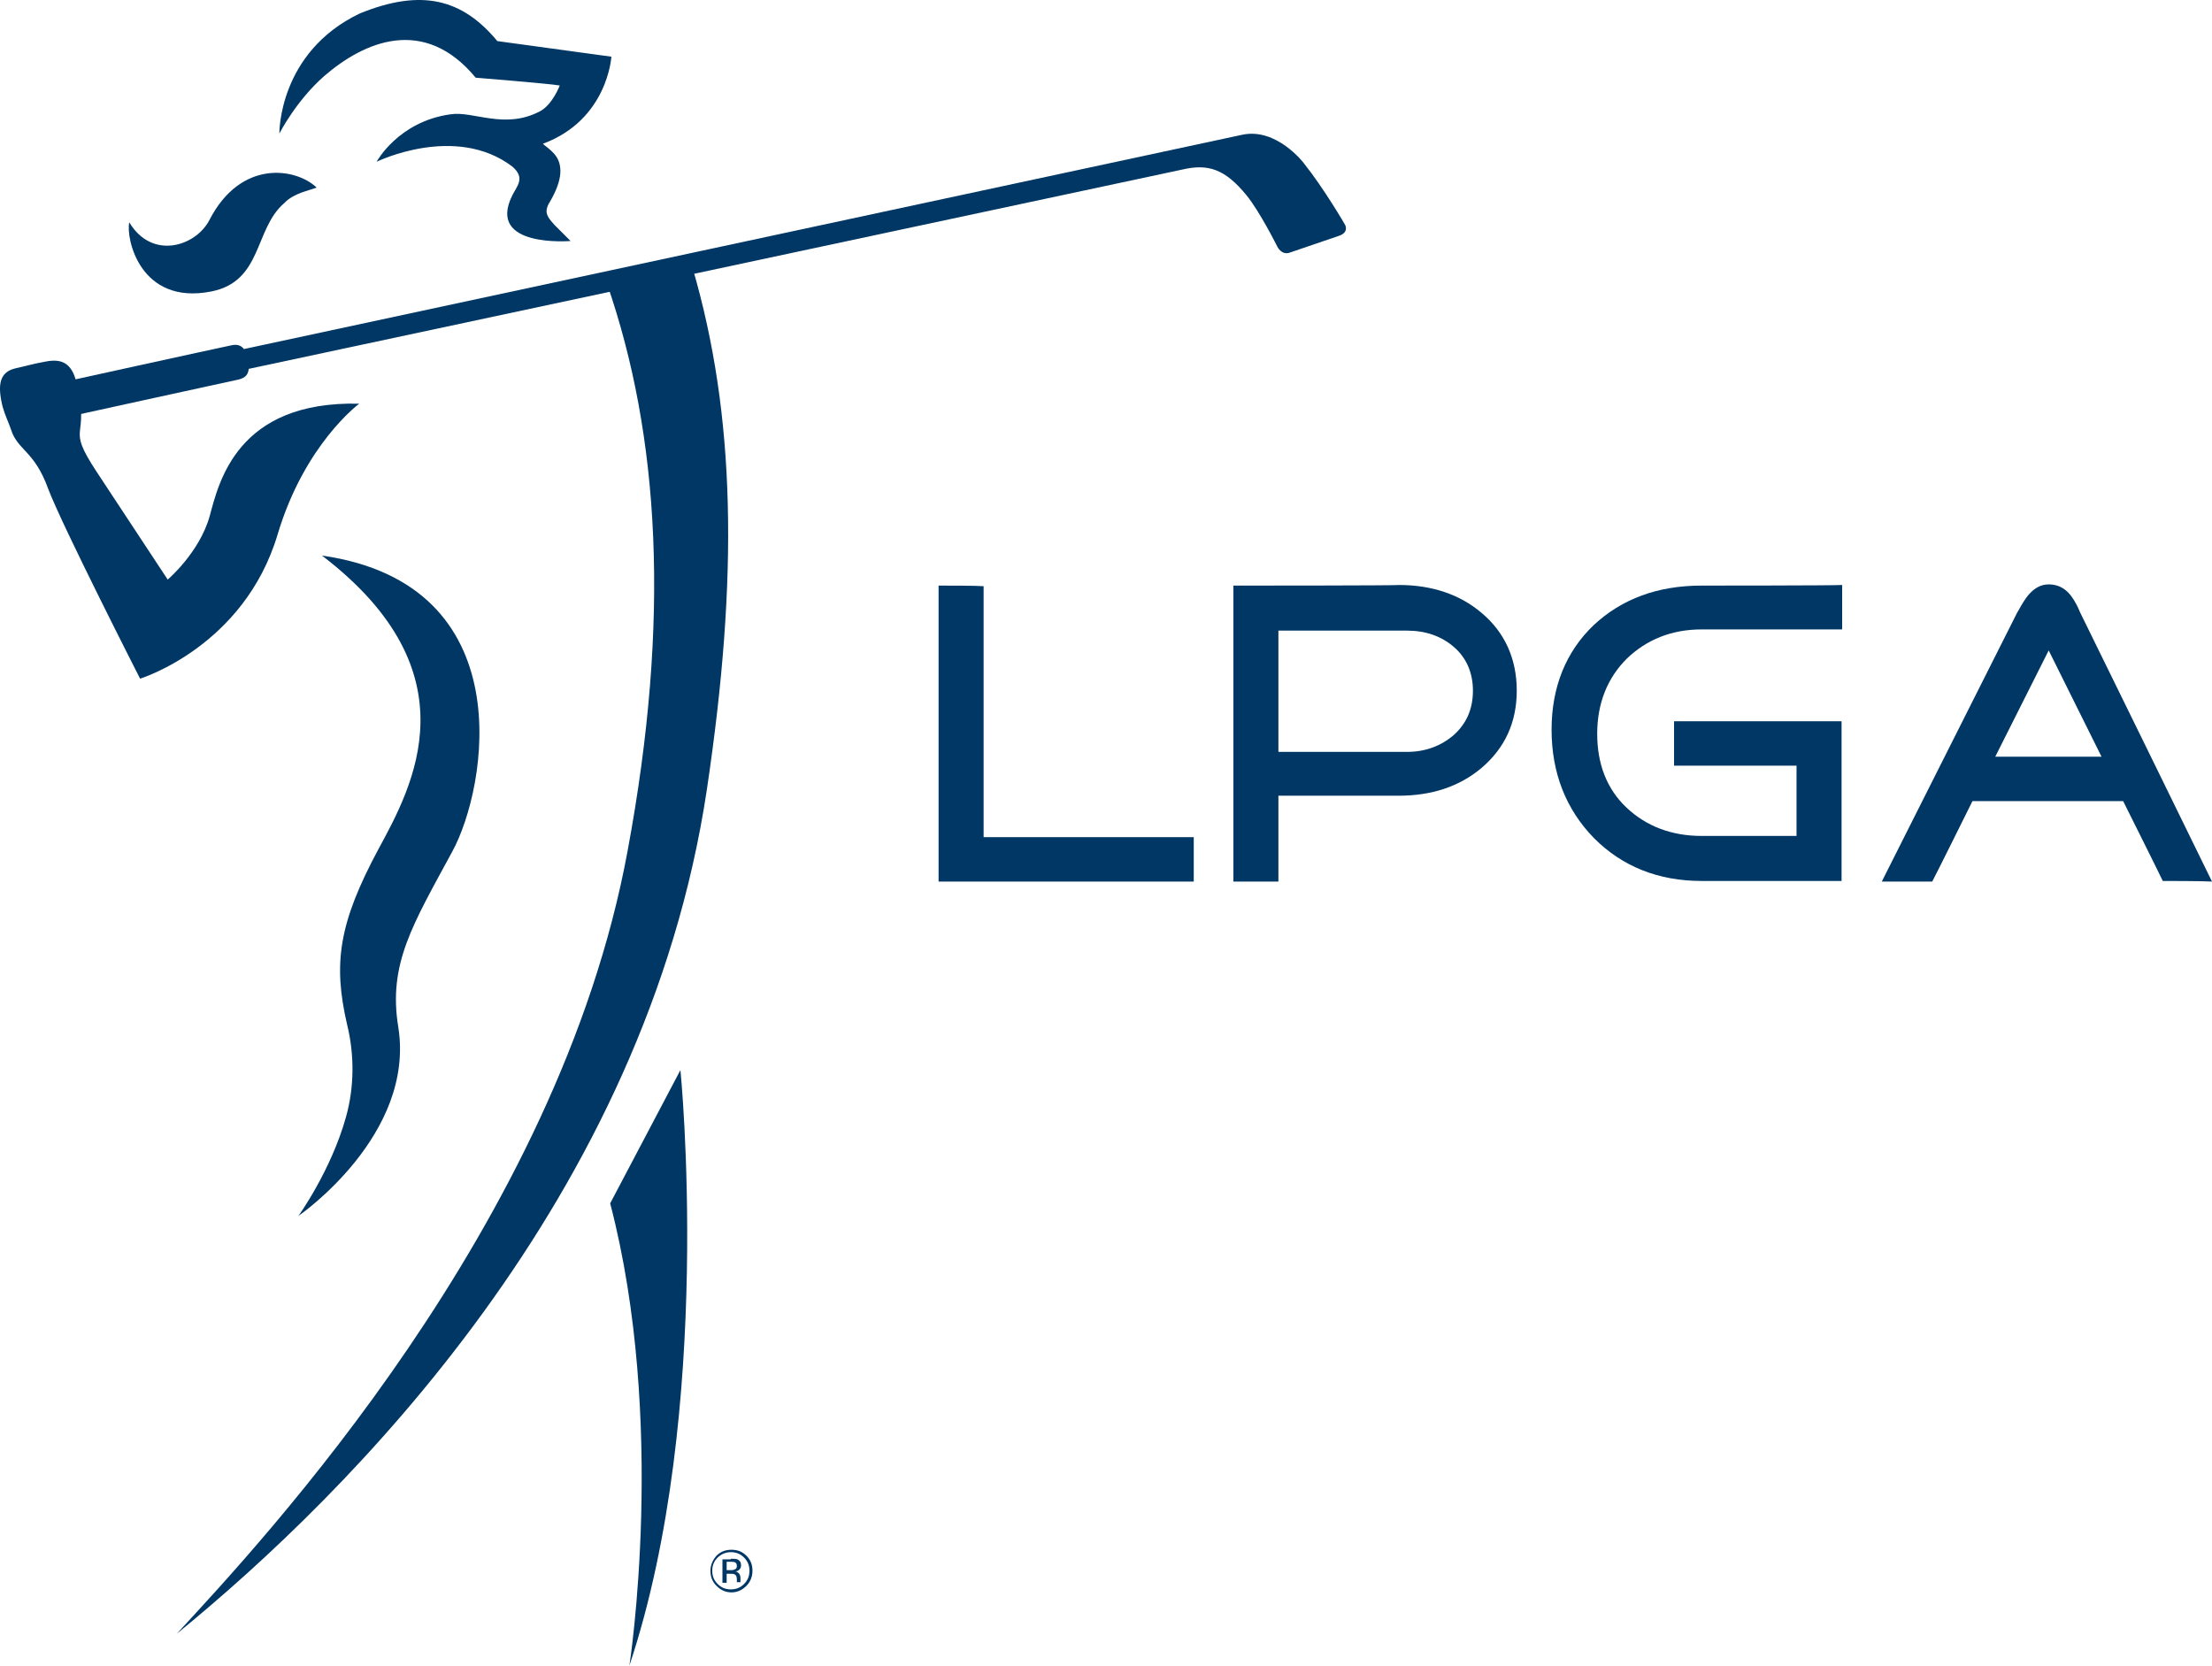
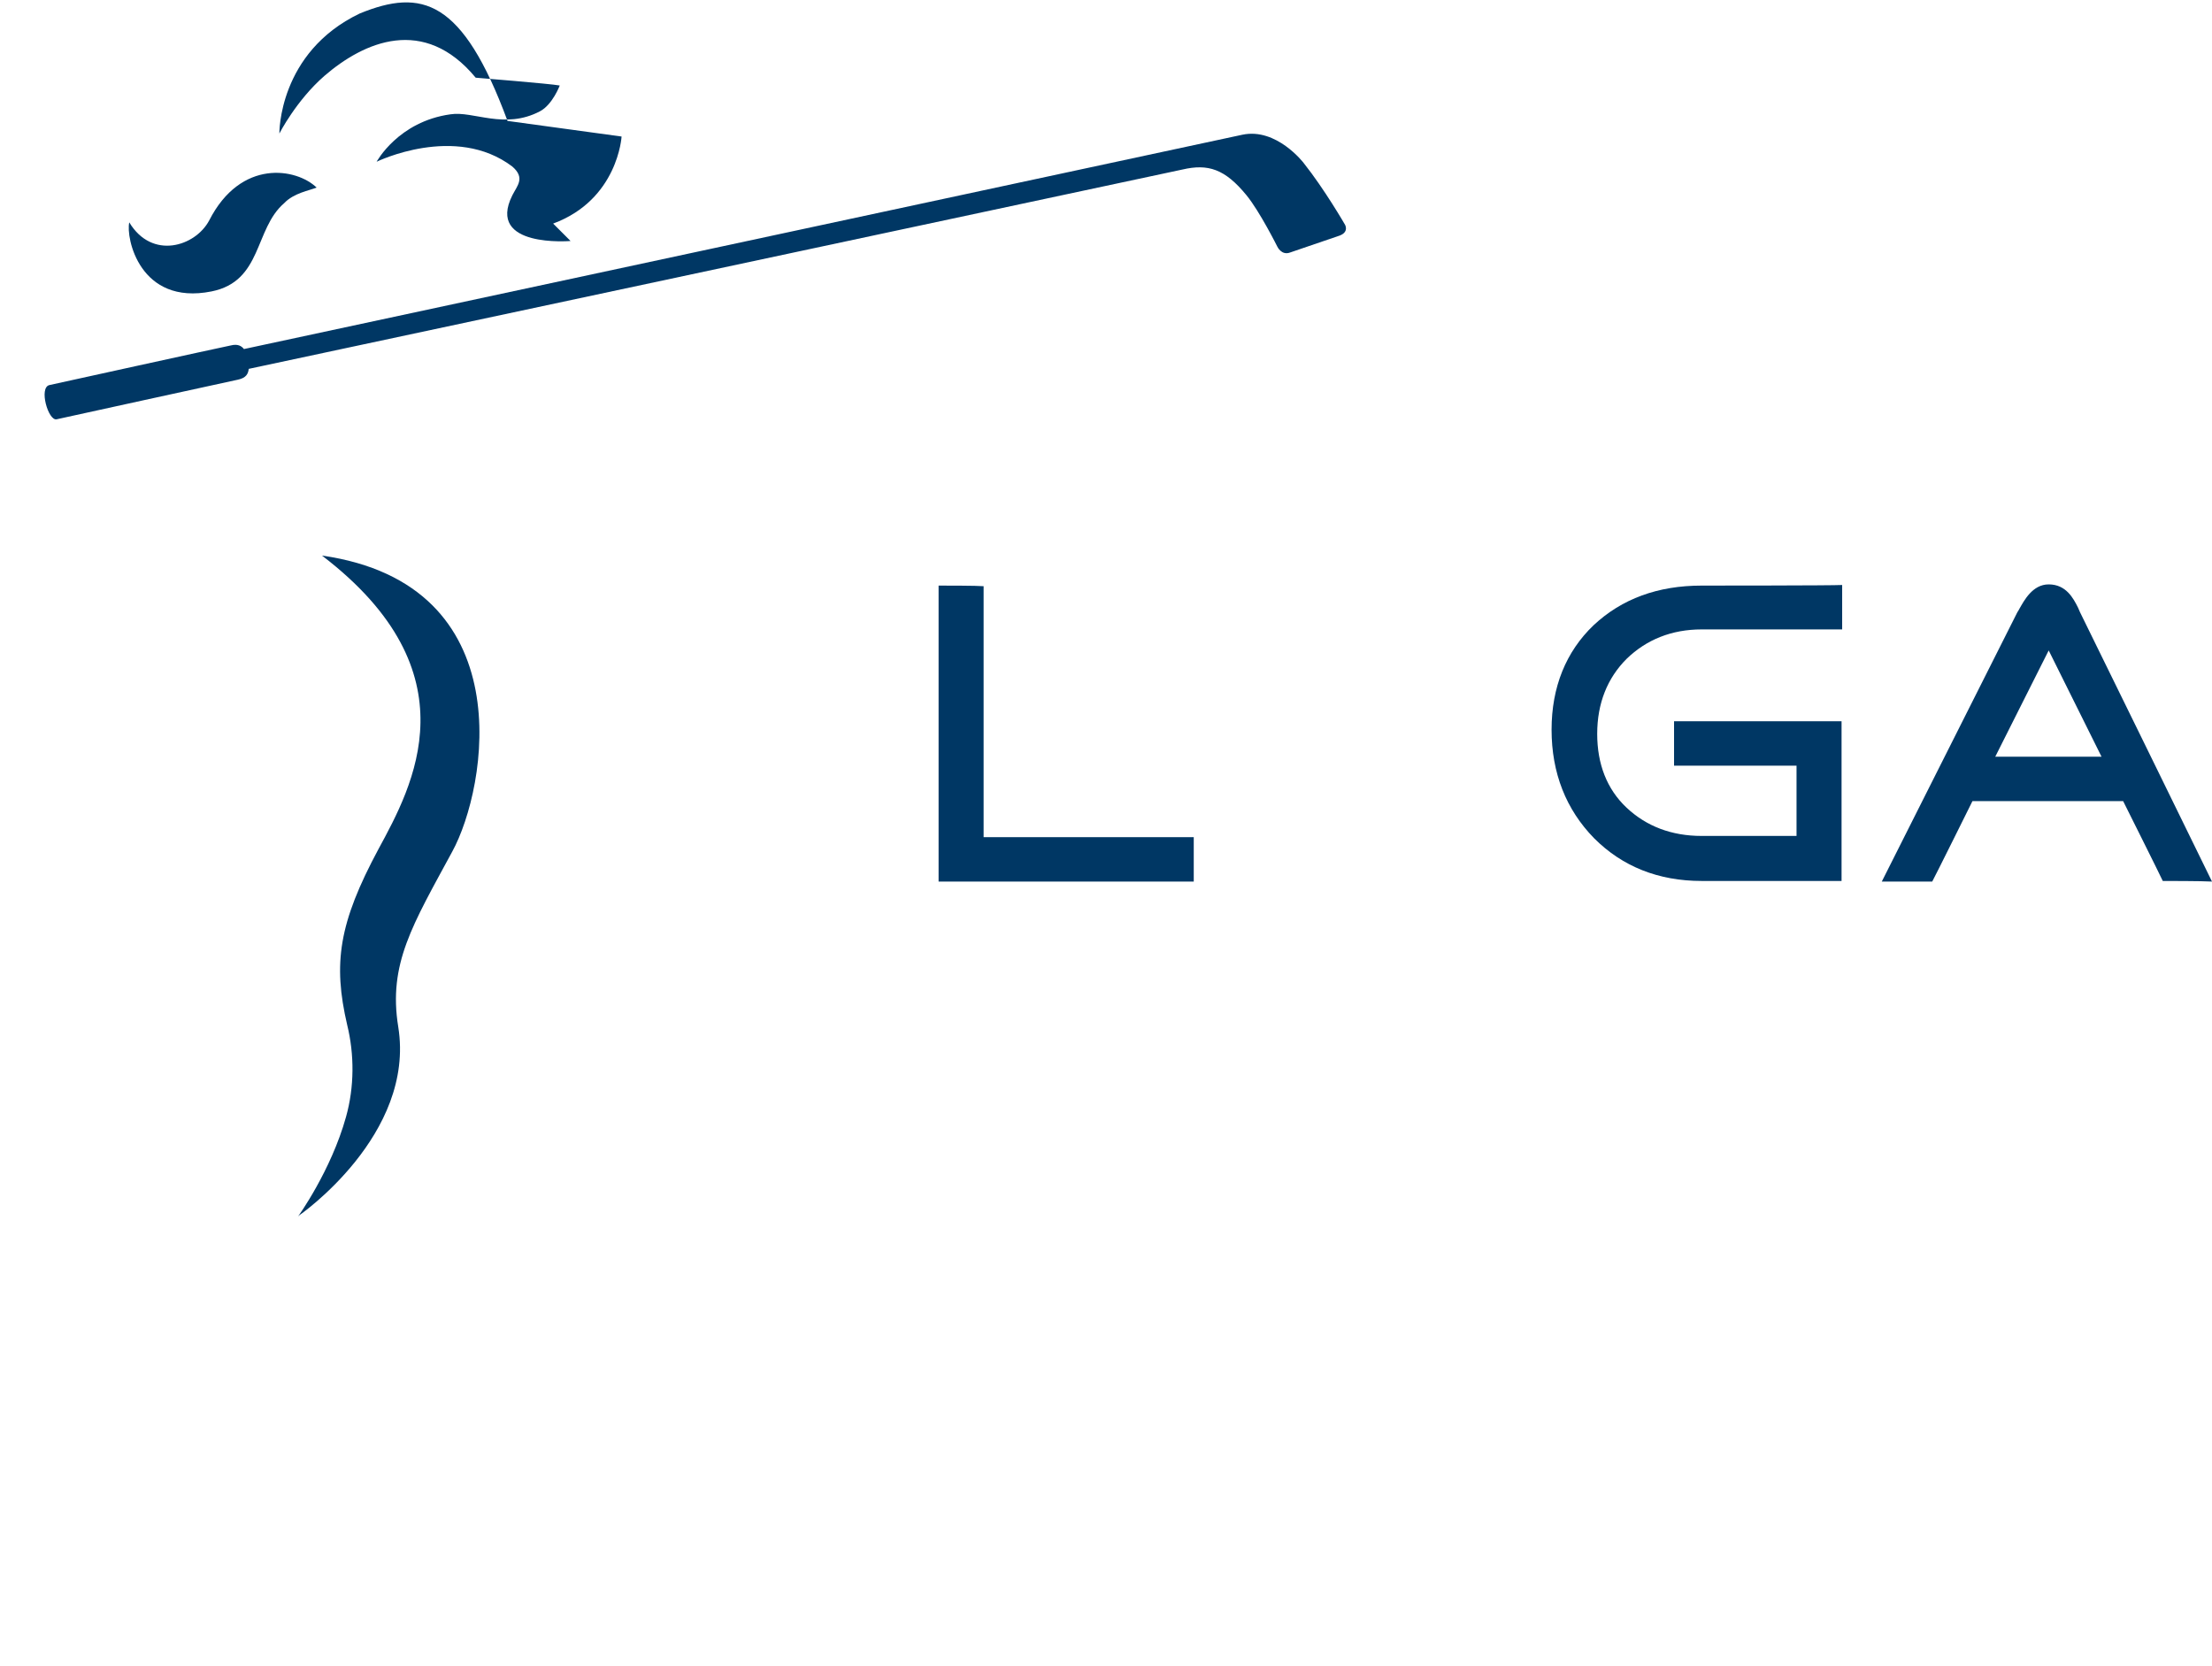
<svg xmlns="http://www.w3.org/2000/svg" id="uuid-d2f069d8-019e-4ee9-b671-4f1d58a45e8c" viewBox="0 0 368.432 277.441">
  <g id="uuid-e356c81b-4469-477c-b40b-0e56658db2d7">
-     <path d="m113.332,178.241s5.7,56.6-8.5,99.2c0,0,6.3-40.6-3.2-77l11.7-22.2Z" style="fill:#003764; fill-rule:evenodd;" />
-     <path d="m104.532,141.741c-11.5,62.4-60.9,115-75.1,130.4h0c28.7-23.4,78.1-72.6,88.3-140.6,5.3-35.5,4.8-62.4-2.4-87l-14.2,2.8c8.7,25.2,10.6,55.7,3.4,94.4Z" style="fill:#003764;" />
    <path d="m53.632,92.541c25.5,19.5,15.1,38.4,9.4,48.9-6.6,12.3-7.6,19-5.2,29.3,1.2,4.9,1.2,10.3-.2,15.3-2.5,9-8,16.6-8,16.6l.2-.2s19.4-13.4,16.5-31.4c-1.7-10.5,2.4-17,9-29.2,5.8-10.6,11.8-44.5-21.7-49.3h0Z" style="fill:#003764; fill-rule:evenodd;" />
-     <path d="m1.832,71.541c-.4-1.2-.9-2.1-1.4-3.8-.9-3.7-.5-5.8,2.2-6.4,1-.2,3.1-.8,4.9-1.1,2.5-.5,4.4,0,5.2,3.5,2.4,9.9-2,6.7,3.4,14.9,5.4,8.2,11.8,17.9,11.8,17.9,0,0,5.3-4.5,7-10.6,1.5-5.5,4.5-19.2,24.9-18.7,0,0-9.1,6.7-13.6,21.8-5.6,18.7-22.9,24-22.9,24,0,0-12.9-25.3-15.3-31.6-2.3-6.4-5.1-6.4-6.2-9.9Z" style="fill:#003764; fill-rule:evenodd;" />
    <path d="m217.132,27.141s-4.5-5.9-10.2-4.7L40.632,58.141c-.4-.5-1-.9-2.2-.6-2.9.6-28.4,6.2-30.2,6.6s-.2,6,1.2,5.7,27.8-6.1,30.2-6.6c1.4-.3,1.7-1,1.8-1.8L196.932,28.241c4.3-1,7.1-.1,10.7,4.3,2.2,2.7,5.1,8.5,5.1,8.5,0,0,.7,1.6,2.2,1l8.2-2.8c1.6-.6.9-1.8.9-1.8,0,0-3.4-5.9-6.9-10.3Z" style="fill:#003764; fill-rule:evenodd;" />
    <path d="m47.332,33.841c1.6-1.7,4.2-2.1,5.4-2.6-3.3-3.2-12.6-4.9-17.9,5.5-2.3,4.3-9.5,6.6-13.3.3-.6,2.5,1.7,13.9,13.7,11.5,8.5-1.7,7.1-10.4,12.1-14.7Z" style="fill:#003764; fill-rule:evenodd;" />
-     <path d="m85.332,27.741c2.2,1.9.8,3.2,0,4.8-4.4,8.8,9.7,7.6,9.7,7.6l-2.7-2.7c-.8-.9-1.3-1.5-1.3-2.3,0-.4.2-1,.6-1.6,1.1-1.9,1.6-3.4,1.7-4.7.1-2.4-1-3.4-2.7-4.7l-.2-.2c10.8-4,11.4-14.5,11.4-14.5l-19-2.6C77.032-.159,70.232-1.959,59.932,2.241c-13.6,6.5-13.4,20-13.4,20,0,0,2.8-5.5,7.5-9.6,6.6-5.7,16.6-10.1,25.2.3,0,0,12.4,1,14,1.3,0,0-1.2,3.2-3.3,4.3-5.9,3.1-11.1-.1-14.9.5-8.7,1.2-12.3,7.9-12.3,7.9,0,0,13.1-6.4,22.6.8Z" style="fill:#003764; fill-rule:evenodd;" />
+     <path d="m85.332,27.741c2.2,1.9.8,3.2,0,4.8-4.4,8.8,9.7,7.6,9.7,7.6l-2.7-2.7l-.2-.2c10.8-4,11.4-14.5,11.4-14.5l-19-2.6C77.032-.159,70.232-1.959,59.932,2.241c-13.6,6.5-13.4,20-13.4,20,0,0,2.8-5.5,7.5-9.6,6.6-5.7,16.6-10.1,25.2.3,0,0,12.4,1,14,1.3,0,0-1.2,3.2-3.3,4.3-5.9,3.1-11.1-.1-14.9.5-8.7,1.2-12.3,7.9-12.3,7.9,0,0,13.1-6.4,22.6.8Z" style="fill:#003764; fill-rule:evenodd;" />
    <path d="m156.332,97.541v49.3h42.5v-7.4h-35v-41.8c-1.1-.1-6.4-.1-7.5-.1Z" style="fill:#003764;" />
    <path d="m283.432,97.541c-7.3,0-13.3,2.2-18,6.6-4.6,4.4-7,10.3-7,17.4,0,7.2,2.4,13.3,7.1,18.1,4.7,4.7,10.7,7.1,17.9,7.1h23.3v-26.6h-27.9v7.4h20.4v11.7h-15.8c-5,0-9.2-1.6-12.5-4.7-3.3-3.1-4.9-7.3-4.9-12.3,0-5.1,1.7-9.3,4.9-12.5,3.3-3.2,7.5-4.9,12.5-4.9h23.4v-7.4c-1.3.1-23.4.1-23.4.1Z" style="fill:#003764;" />
-     <path d="m205.432,97.541v49.3h7.5v-14.3h20c5.5,0,10.1-1.5,13.8-4.6,3.9-3.3,5.9-7.6,5.9-12.9s-2-9.7-5.8-12.9c-3.6-3.1-8.3-4.7-13.8-4.7-.2.1-26.3.1-27.6.1Zm7.5,7.5h21.4c3.1,0,5.7.9,7.8,2.7,2.1,1.8,3.2,4.3,3.2,7.3,0,3.1-1.1,5.5-3.2,7.4-2.1,1.8-4.7,2.8-7.8,2.8h-21.4v-20.2h-0Z" style="fill:#003764;" />
    <path d="m336.332,101.441s-.2.4-.3.5c0,0-21.6,42.9-22.6,44.9h8.4c.4-.7,6.7-13.4,6.7-13.4h25.1s6.3,12.6,6.6,13.3c.7,0,6.5,0,8.2.1-.9-1.9-22-44.9-22-44.9l-.3-.7c-.8-1.6-2-3.9-4.9-3.9-2.7-0-4.1,2.7-4.9,4.1Zm4.9,6.9l8.8,17.7h-17.7l8.9-17.7Z" style="fill:#003764;" />
-     <path d="m124.332,264.141c-.7.7-1.5,1.1-2.5,1.1s-1.8-.4-2.5-1.1-1-1.5-1-2.5.4-1.8,1-2.5c.7-.7,1.5-1,2.5-1s1.8.3,2.5,1,1,1.5,1,2.5c0,.9-.3,1.8-1,2.5Zm-4.8-4.7c-.6.6-.9,1.3-.9,2.2s.3,1.6.9,2.2c.6.6,1.3.9,2.2.9s1.6-.3,2.2-.9c.6-.6.9-1.3.9-2.2s-.3-1.6-.9-2.2c-.6-.6-1.3-.9-2.2-.9-.8-0-1.6.3-2.2.9Zm2.2.2c.5,0,.8,0,1.1.1.4.2.6.5.6,1,0,.3-.1.6-.4.8-.1.1-.3.2-.6.2.3,0,.5.2.7.4.1.2.2.4.2.6v.8h-.6v-.4c0-.5-.1-.8-.4-.9-.1-.1-.4-.1-.8-.1h-.5v1.5h-.7v-3.9h1.4v-.1Zm.7.6c-.2-.1-.5-.1-.8-.1h-.6v1.4h.6c.3,0,.5,0,.7-.1.3-.1.4-.3.4-.6 0-.3-.1-.5-.3-.6Z" style="fill:#003764;" />
  </g>
</svg>